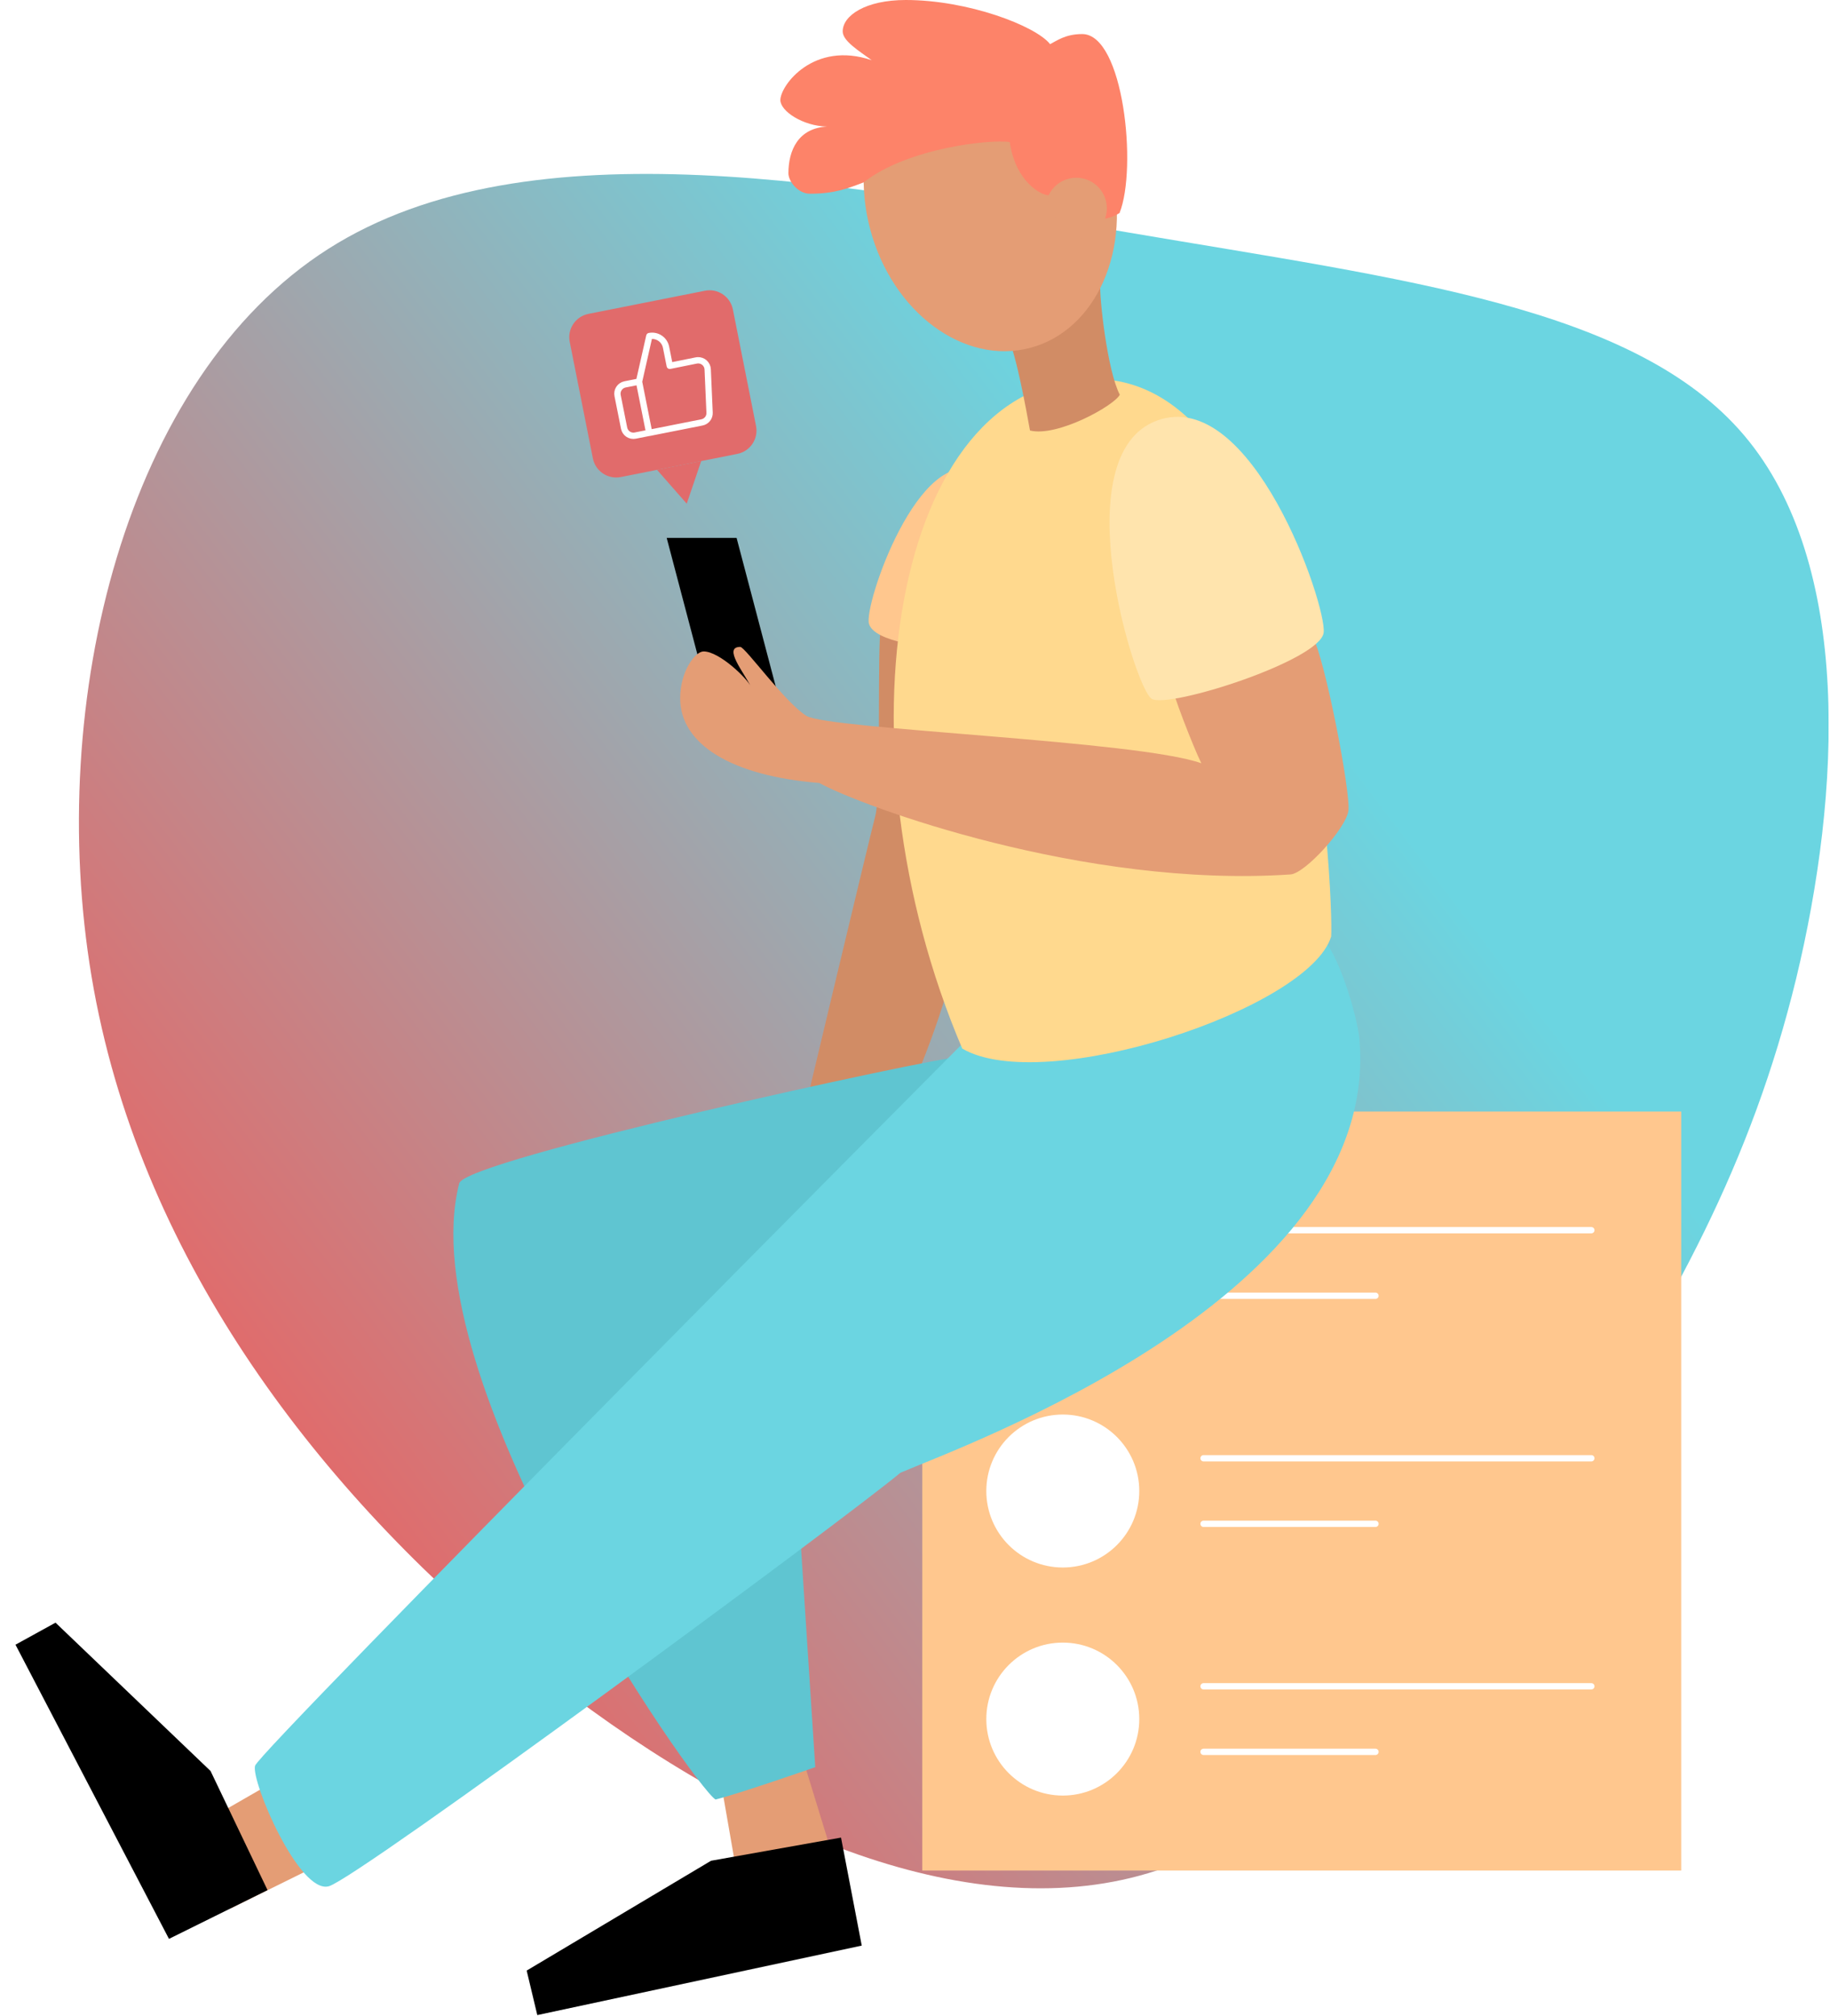
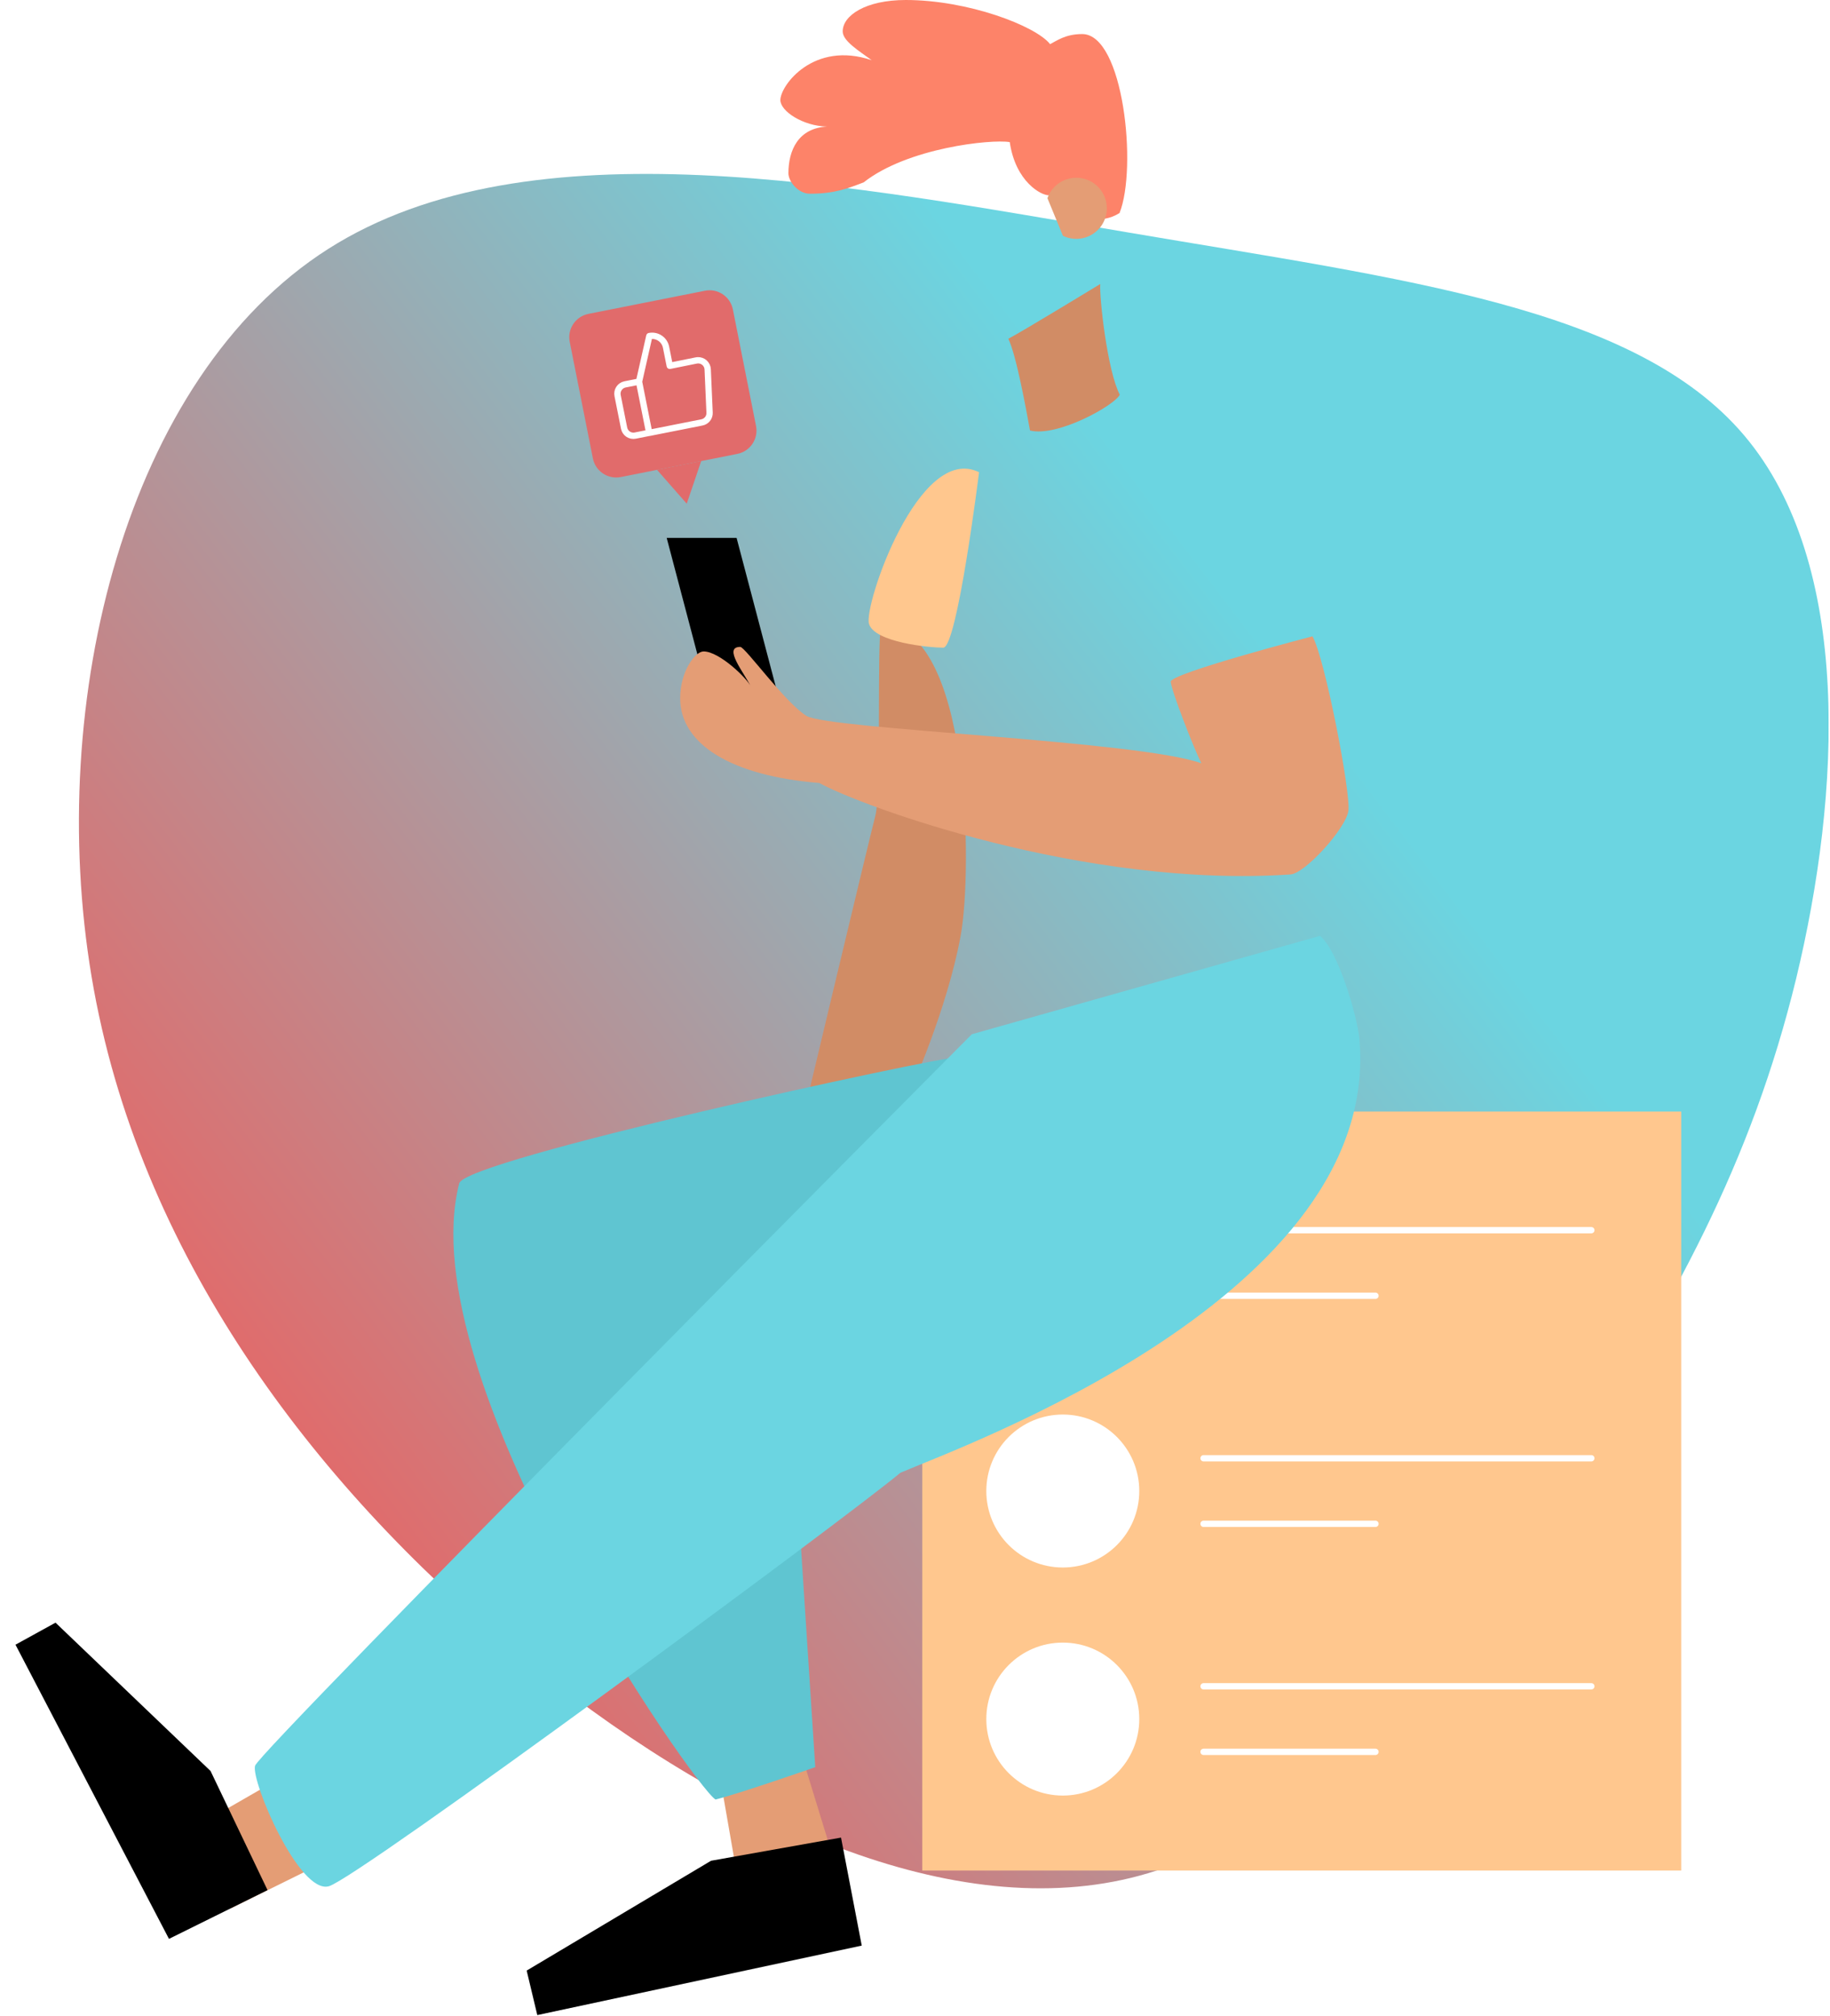
<svg xmlns="http://www.w3.org/2000/svg" width="591" height="651" viewBox="0 0 591 651" fill="none">
  <style>
* {
    margin: 0;
    padding: 0;
    box-sizing: border-box;
}

body{
    text-align: center;
}

#cell {
	-webkit-animation: cell 0.3s linear infinite both;
	        animation: cell 0.3s linear infinite both;
}

@-webkit-keyframes cell {
    0% {
      -webkit-transform: translate(0);
              transform: translate(0);
    }
    20% {
      -webkit-transform: translate(-2px, 2px);
              transform: translate(-2px, 2px);
    }
    40% {
      -webkit-transform: translate(-2px, -2px);
              transform: translate(-2px, -2px);
    }
    60% {
      -webkit-transform: translate(2px, 2px);
              transform: translate(2px, 2px);
    }
    80% {
      -webkit-transform: translate(2px, -2px);
              transform: translate(2px, -2px);
    }
    100% {
      -webkit-transform: translate(0);
              transform: translate(0);
    }
  }
  @keyframes cell {
    0% {
      -webkit-transform: translate(0);
              transform: translate(0);
    }
    20% {
      -webkit-transform: translate(-2px, 2px);
              transform: translate(-2px, 2px);
    }
    40% {
      -webkit-transform: translate(-2px, -2px);
              transform: translate(-2px, -2px);
    }
    60% {
      -webkit-transform: translate(2px, 2px);
              transform: translate(2px, 2px);
    }
    80% {
      -webkit-transform: translate(2px, -2px);
              transform: translate(2px, -2px);
    }
    100% {
      -webkit-transform: translate(0);
              transform: translate(0);
    }
  }


  #like {
	-webkit-animation: like 1s ease-in-out infinite both;
	        animation: like 1s ease-in-out infinite both;
}


 @-webkit-keyframes like {
    0% {
      -webkit-transform: scale(1);
              transform: scale(1);
    }
    50% {
      -webkit-transform: scale(0.9);
              transform: scale(0.9);
    }
    100% {
      -webkit-transform: scale(1);
              transform: scale(1);
    }
  }
  @keyframes like {
    0% {
      -webkit-transform: scale(1);
              transform: scale(1);
    }
    50% {
      -webkit-transform: scale(0.9);
              transform: scale(0.9);
    }
    100% {
      -webkit-transform: scale(1);
              transform: scale(1);
    }
  }

  #pe {
    animation: pe 1s ease-in-out infinite alternate;
    transform-origin: center;
    transform-box: fill-box;
}

@keyframes pe{
    from{
        transform: translateY(0%) rotateZ(15deg);
    }

    to{
        transform: translateY(10%) rotateZ(0deg);
    }
}

#guy{
    animation: guy 2s ease-in-out infinite alternate;
    transform-origin: bottom;
}

@keyframes guy{
    from{
        transform: rotateX(0deg);
    }

    to{
        transform: rotateX(20deg);
    }
}

#cadeira {
	-webkit-animation: cadeira 15s cubic-bezier(0.455, 0.030, 0.515, 0.955) infinite both;
	        animation: cadeira 15s cubic-bezier(0.455, 0.030, 0.515, 0.955) infinite both;
}

@-webkit-keyframes cadeira {
    0%,
    100% {
      -webkit-transform: translateX(0);
              transform: translateX(0);
    }
    10%,
    30%,
    50%,
    70% {
      -webkit-transform: translateX(-10px);
              transform: translateX(-10px);
    }
    20%,
    40%,
    60% {
      -webkit-transform: translateX(10px);
              transform: translateX(10px);
    }
    80% {
      -webkit-transform: translateX(8px);
              transform: translateX(8px);
    }
    90% {
      -webkit-transform: translateX(-8px);
              transform: translateX(-8px);
    }
  }
  @keyframes cadeira {
    0%,
    100% {
      -webkit-transform: translateX(0);
              transform: translateX(0);
    }
    10%,
    30%,
    50%,
    70% {
      -webkit-transform: translateX(-10px);
              transform: translateX(-10px);
    }
    20%,
    40%,
    60% {
      -webkit-transform: translateX(10px);
              transform: translateX(10px);
    }
    80% {
      -webkit-transform: translateX(8px);
              transform: translateX(8px);
    }
    90% {
      -webkit-transform: translateX(-8px);
              transform: translateX(-8px);
    }
  }
  
  
</style>
  <g id="cell-guy2">
    <g clip-path="url(#clip0)">
      <g id="back" filter="url(#filter0_d)">
        <path d="M563.3 136.63C598.44 178.16 594.45 252.44 580.07 312.03C565.53 371.77 540.45 417 505.31 471C470.17 525 425 587.9 365.22 602.44C305.44 616.98 231.35 583 166.18 529C101.01 475 44.61 400.68 29.6 311.55C14.6 222.25 40.78 117.94 105.96 76.41C171.14 34.88 275.44 56.12 364.74 71.14C453.87 86.31 528.15 95.1 563.3 136.63Z" fill="url(#paint0_linear)" />
      </g>
      <path id="cell" d="M250.79 222.71H228.23L215.31 173.71H237.88L250.79 222.71Z" fill="black" />
      <g id="cadeira">
        <path id="Vector" d="M542.95 358.96H297.84V604.07H542.95V358.96Z" fill="#FFC78E" />
        <path id="Vector_2" d="M388.69 397.28H513.92" stroke="white" stroke-width="2.04" stroke-linecap="round" stroke-linejoin="round" />
        <path id="Vector_3" d="M388.69 418.45H444.21" stroke="white" stroke-width="2.04" stroke-linecap="round" stroke-linejoin="round" />
        <path id="Vector_4" d="M388.69 470.93H513.92" stroke="white" stroke-width="2.04" stroke-linecap="round" stroke-linejoin="round" />
        <path id="Vector_5" d="M388.69 492.1H444.21" stroke="white" stroke-width="2.04" stroke-linecap="round" stroke-linejoin="round" />
        <path id="Vector_6" d="M388.69 544.57H513.92" stroke="white" stroke-width="2.04" stroke-linecap="round" stroke-linejoin="round" />
        <path id="Vector_7" d="M388.69 565.74H444.21" stroke="white" stroke-width="2.04" stroke-linecap="round" stroke-linejoin="round" />
        <path id="Vector_8" d="M343.23 506.21C356.871 506.21 367.93 495.151 367.93 481.51C367.93 467.869 356.871 456.81 343.23 456.81C329.589 456.81 318.53 467.869 318.53 481.51C318.53 495.151 329.589 506.21 343.23 506.21Z" fill="white" />
        <path id="Vector_9" d="M343.23 579.86C356.871 579.86 367.93 568.801 367.93 555.16C367.93 541.519 356.871 530.46 343.23 530.46C329.589 530.46 318.53 541.519 318.53 555.16C318.53 568.801 329.589 579.86 343.23 579.86Z" fill="white" />
        <path id="Vector_10" d="M343.23 432.57C356.871 432.57 367.93 421.511 367.93 407.87C367.93 394.229 356.871 383.17 343.23 383.17C329.589 383.17 318.53 394.229 318.53 407.87C318.53 421.511 329.589 432.57 343.23 432.57Z" fill="white" />
      </g>
      <g id="like">
        <path id="Vector_11" d="M227.653 93.891L190.028 101.368C185.868 102.195 183.166 106.237 183.993 110.397L191.47 148.022C192.296 152.182 196.339 154.884 200.499 154.057L238.124 146.58C242.284 145.754 244.986 141.711 244.159 137.551L236.682 99.926C235.855 95.766 231.813 93.064 227.653 93.891Z" fill="#E16B6B" />
        <path id="Vector_12" d="M209.66 139.77L205.15 140.67C204.755 140.749 204.349 140.749 203.954 140.67C203.56 140.591 203.184 140.436 202.85 140.212C202.516 139.988 202.229 139.7 202.006 139.365C201.783 139.03 201.628 138.655 201.55 138.26L199.45 127.74C199.291 126.942 199.456 126.113 199.908 125.436C200.36 124.759 201.062 124.289 201.86 124.13L206.37 123.24M216.3 118.14L215.1 112.14C214.984 111.548 214.752 110.984 214.418 110.481C214.083 109.979 213.653 109.548 213.151 109.212C212.649 108.877 212.086 108.644 211.493 108.527C210.901 108.41 210.292 108.411 209.7 108.53L206.37 123.26L209.66 139.79L226.66 136.42C227.387 136.285 228.041 135.892 228.5 135.313C228.96 134.734 229.194 134.008 229.16 133.27L228.55 119.27C228.511 118.457 228.151 117.693 227.549 117.146C226.947 116.598 226.153 116.312 225.34 116.35C225.176 116.36 225.012 116.38 224.85 116.41L216.3 118.14Z" stroke="white" stroke-width="2.04" stroke-linecap="round" stroke-linejoin="round" />
        <path id="Vector_13" d="M221.78 162.66L226.46 148.88L212.18 151.72L221.78 162.66Z" fill="#E16B6B" />
      </g>
      <g id="guy">
        <path id="Vector_14" d="M284.54 201.69C283.18 208.34 284.66 255.95 282.69 263.46C280.72 270.97 258.86 362.75 258.86 362.75L293.63 353.14C293.63 353.14 305.82 326.35 310.24 302.23C314.13 281 313.57 202.06 284.54 201.69Z" fill="#D18C65" />
        <path id="Vector_15" d="M63.83 589.56L86.88 576.29L101.46 602.99L74.61 616.25L63.83 589.56Z" fill="#E49D75" />
        <path id="Vector_16" d="M232.94 576.29L238.08 605.8L269.25 600.5L258.97 567.01L232.94 576.29Z" fill="#E49D75" />
        <path id="Vector_17" d="M310.08 341.25C300.9 341.75 150.27 374.46 148.31 382.13C132.18 445.05 224.31 577.13 231.08 581.13C238.38 579.37 263.29 570.69 263.29 570.69L257.57 482.62L310.08 341.25Z" fill="#5FC5D1" />
        <path id="Vector_18" d="M271.61 593.43L229.63 600.91L170.09 636.38L173.52 650.75L278.3 628.31L271.61 593.43Z" fill="black" />
        <path id="Vector_19" d="M426.28 302.23C432.14 306.92 438.28 328.06 438.99 335.23C446.66 418.41 309.75 467.39 290.79 475.61C272.79 490.66 115.79 606.4 106.22 609.14C96.65 611.88 81 575.14 82.37 570.23C83.74 565.32 313.85 334 313.85 334L426.28 302.23Z" fill="#6BD5E1" />
        <path id="Vector_20" d="M316.19 152.5C296.82 142.93 278.91 195.42 280.63 201.43C282.35 207.44 300.13 209.16 304.63 209.16C309.13 209.16 316.19 152.5 316.19 152.5Z" fill="#FFC78E" />
-         <path id="Vector_21" d="M353.33 122.39C424.03 122.39 430.7 290.94 429.9 302.44C422.76 325.88 337.12 354.04 310.76 338.63C268.93 240.55 288.2 122.39 353.33 122.39Z" fill="#FFD98E" />
        <path id="Vector_22" d="M423.86 205.49C427.81 212.23 436.31 256.15 435.46 261.88C434.61 267.61 421.46 282.07 416.78 282.39C350.24 286.91 278.07 260.32 264.58 252.85C236.36 250.6 219.66 240.41 219.66 225.51C219.66 216.71 224.54 210.37 227.23 210.37C232.33 210.37 241.39 219.16 242.49 221.73C240.29 217.21 233.39 208.91 239.07 208.91C240.65 208.91 253.47 226.83 260.43 231.18C267.39 235.53 367.84 239.18 387.98 246.5C385.41 241.38 378.21 222.82 378.09 220.14C377.97 217.46 423.86 205.49 423.86 205.49Z" fill="#E49D75" />
-         <path id="Vector_23" d="M373.66 135.82C404.27 124.6 428.47 195.32 427.48 204.28C426.49 213.24 377.48 228.93 371.96 225.69C366.44 222.45 343.32 146.94 373.66 135.82Z" fill="#FFE4AD" />
        <path id="Vector_24" d="M355.33 91.72C355 95.97 357.59 119.72 361.64 127.47C359.85 130.99 341.45 141.22 332.64 139.03C331.44 132.45 328.25 114.78 325.64 109.4C330.35 106.94 355.33 91.72 355.33 91.72Z" fill="#D18C65" />
-         <path id="Vector_25" d="M332.72 112.337C354.147 106.652 365.741 80.271 358.615 53.415C351.489 26.559 328.342 9.397 306.915 15.082C285.488 20.767 273.894 47.148 281.02 74.004C288.146 100.86 311.293 118.022 332.72 112.337Z" fill="#E49D75" />
        <path id="Vector_26" d="M338.67 63.05C336.45 63.17 327.98 58.85 326.1 45.89C319.99 44.89 293.05 47.76 278.93 58.89C273.7 60.89 269.46 62.56 261.55 62.56C257.8 62.56 254.62 58.64 254.62 55.95C254.62 48.54 257.8 41.36 267.09 40.88C259.27 40.71 252.02 35.88 252.02 32.32C252.02 27.59 262.77 13.08 281.52 19.44C277.12 16.26 272.15 13.16 272.15 10.15C272.15 5 279.56 0 292.52 0C312.57 0 334.42 8.31 339.14 14.26C341.34 13.12 344.14 11 349.5 11C362.86 11 367.34 54.28 361.56 68.79C360.129 69.71 358.527 70.332 356.85 70.62" fill="#FD8369" />
        <path id="Vector_27" d="M338.27 64C338.933 62.113 340.154 60.472 341.77 59.294C343.387 58.116 345.323 57.458 347.323 57.405C349.322 57.353 351.29 57.909 352.967 59C354.643 60.091 355.948 61.666 356.709 63.516C357.471 65.365 357.652 67.403 357.229 69.358C356.806 71.312 355.8 73.093 354.342 74.463C352.885 75.833 351.046 76.728 349.069 77.029C347.091 77.33 345.069 77.024 343.27 76.15" fill="#E49D75" />
      </g>
      <path id="pe" d="M86.4 610.39L68 571.93L17.93 524.02L5 531.14L54.57 626.14L86.4 610.39Z" fill="black" />
    </g>
  </g>
  <defs>
    <filter id="filter0_d" x="21.489" y="52.167" width="573.083" height="561.643" filterUnits="userSpaceOnUse" color-interpolation-filters="sRGB">
      <feFlood flood-opacity="0" result="BackgroundImageFix" />
      <feColorMatrix in="SourceAlpha" type="matrix" values="0 0 0 0 0 0 0 0 0 0 0 0 0 0 0 0 0 0 127 0" />
      <feOffset dy="4" />
      <feGaussianBlur stdDeviation="2" />
      <feColorMatrix type="matrix" values="0 0 0 0 0 0 0 0 0 0 0 0 0 0 0 0 0 0 0.25 0" />
      <feBlend mode="normal" in2="BackgroundImageFix" result="effect1_dropShadow" />
      <feBlend mode="normal" in="SourceGraphic" in2="effect1_dropShadow" result="shape" />
    </filter>
    <linearGradient id="paint0_linear" x1="563" y1="127" x2="105" y2="475" gradientUnits="userSpaceOnUse">
      <stop offset="0.295" stop-color="#6BD5E1" />
      <stop offset="1" stop-color="#E16B6B" />
    </linearGradient>
    <clipPath id="clip0">
      <rect width="590.57" height="650.75" fill="white" />
    </clipPath>
  </defs>
</svg>